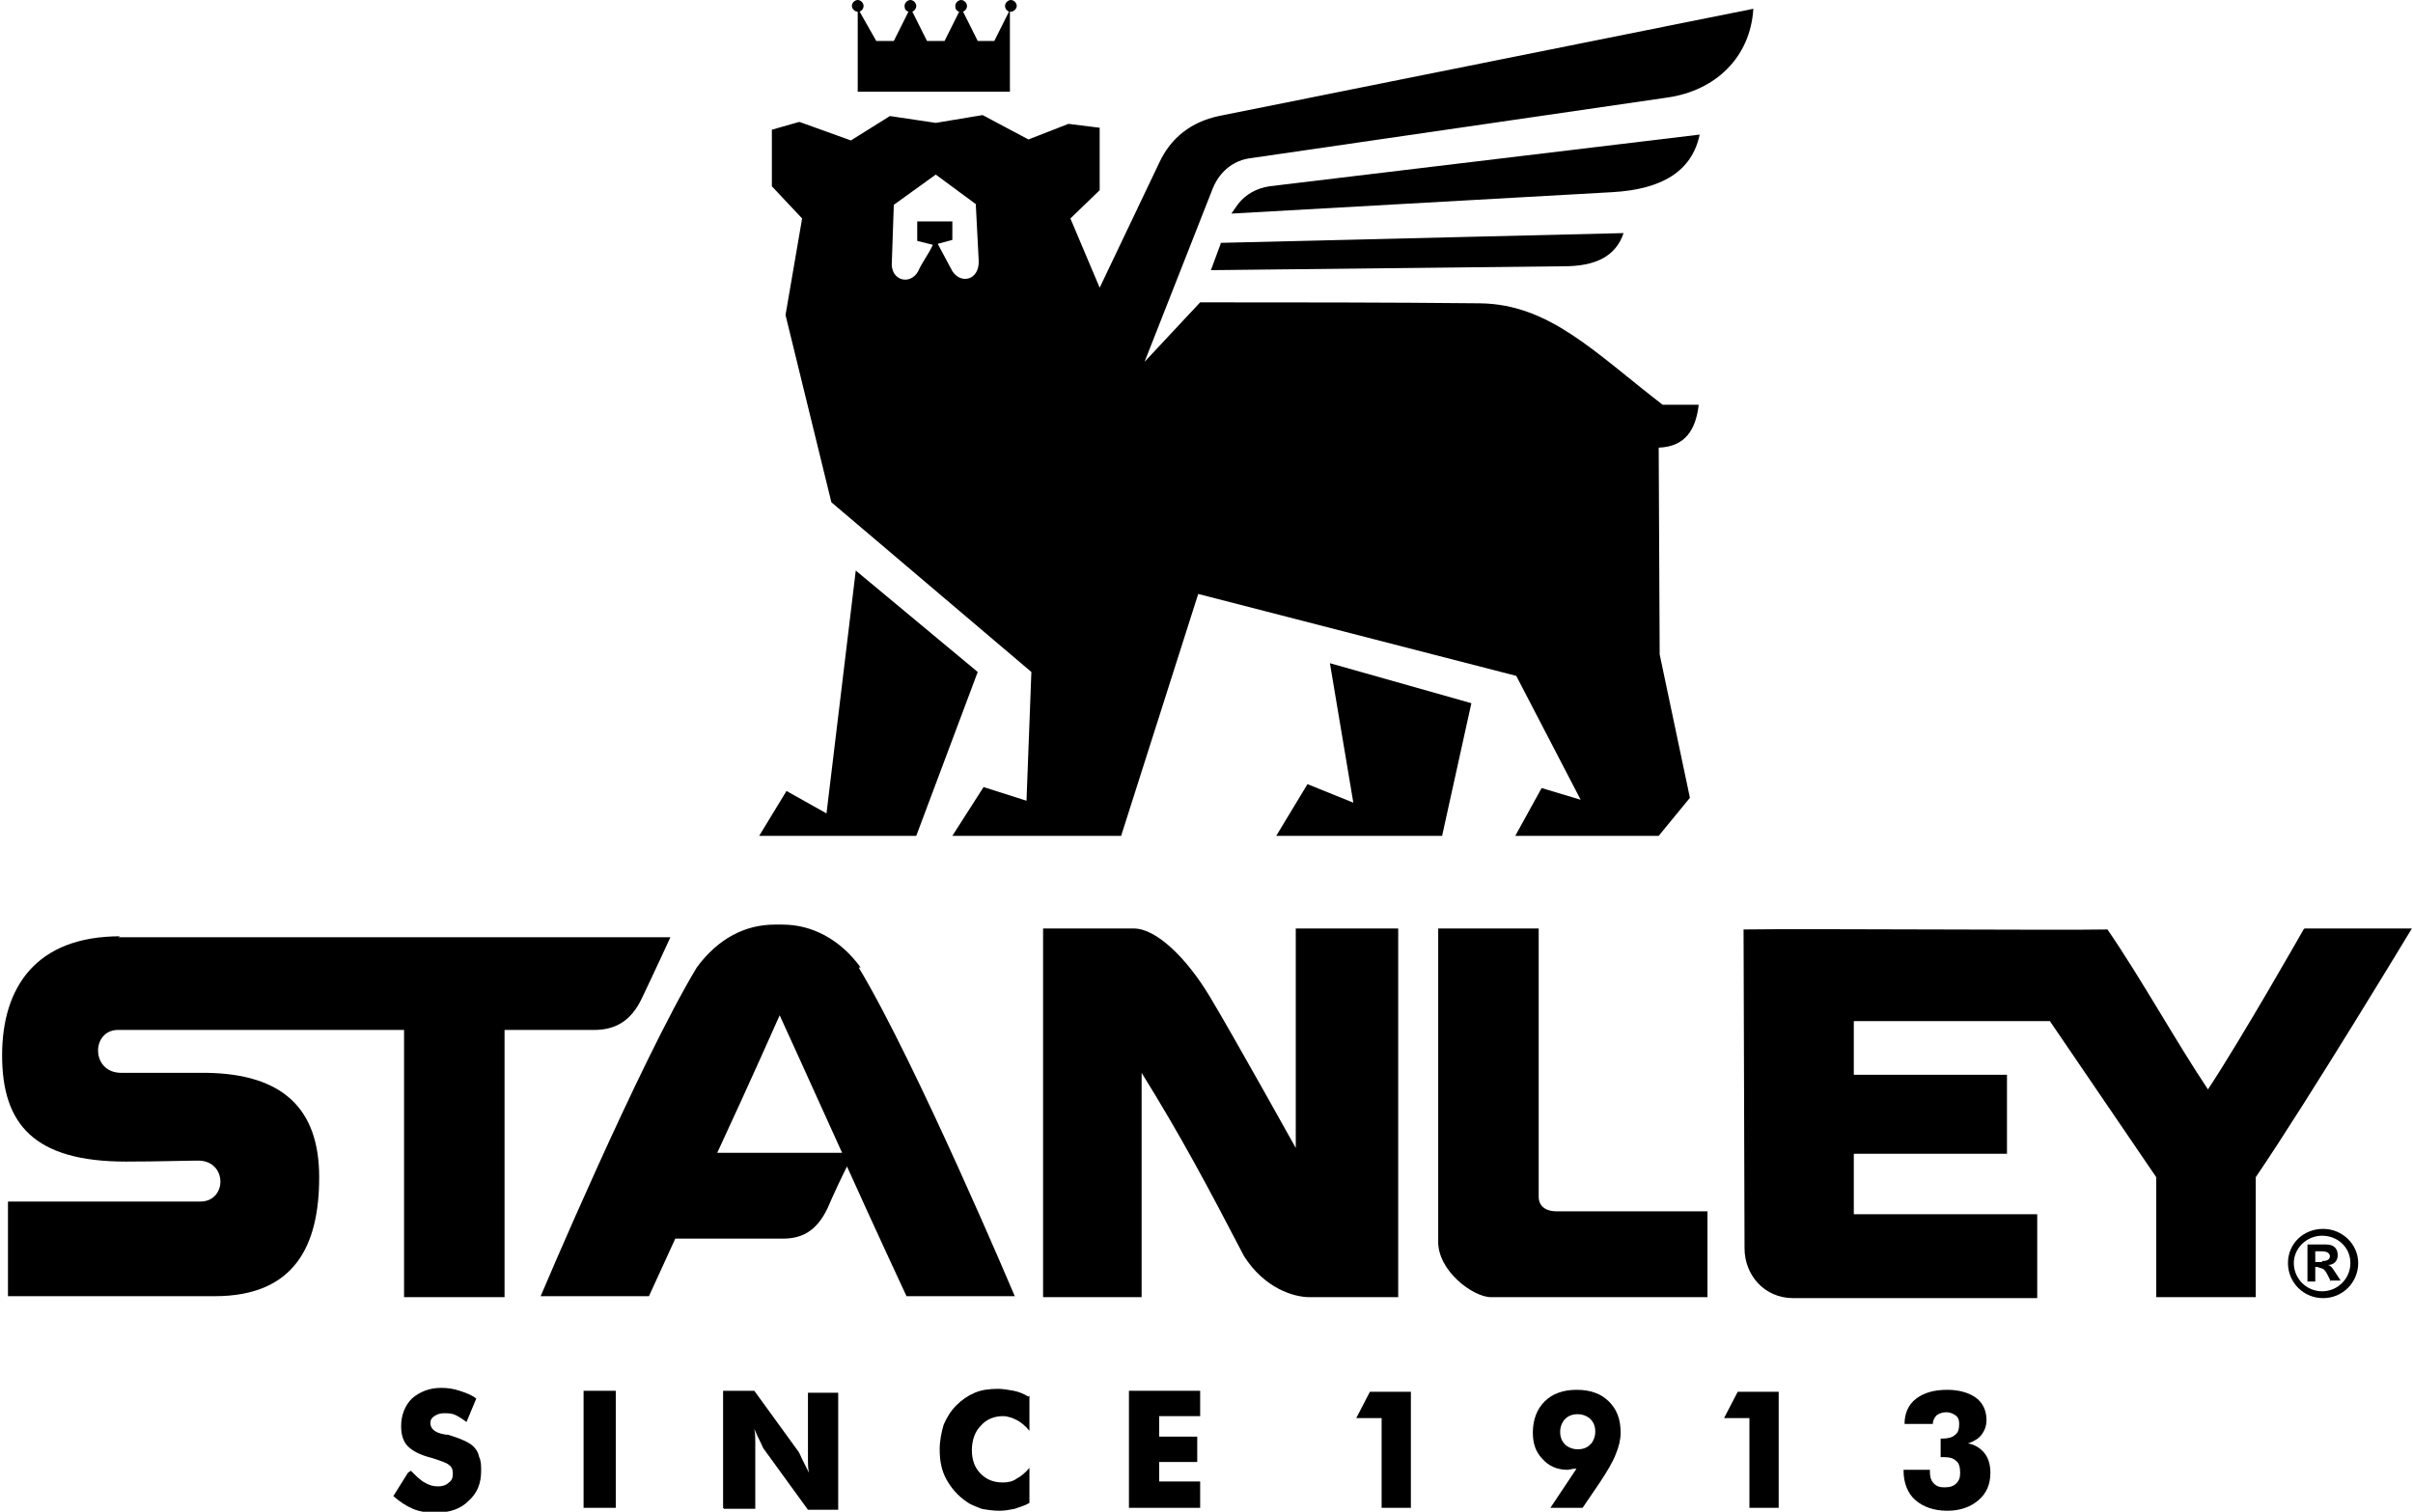
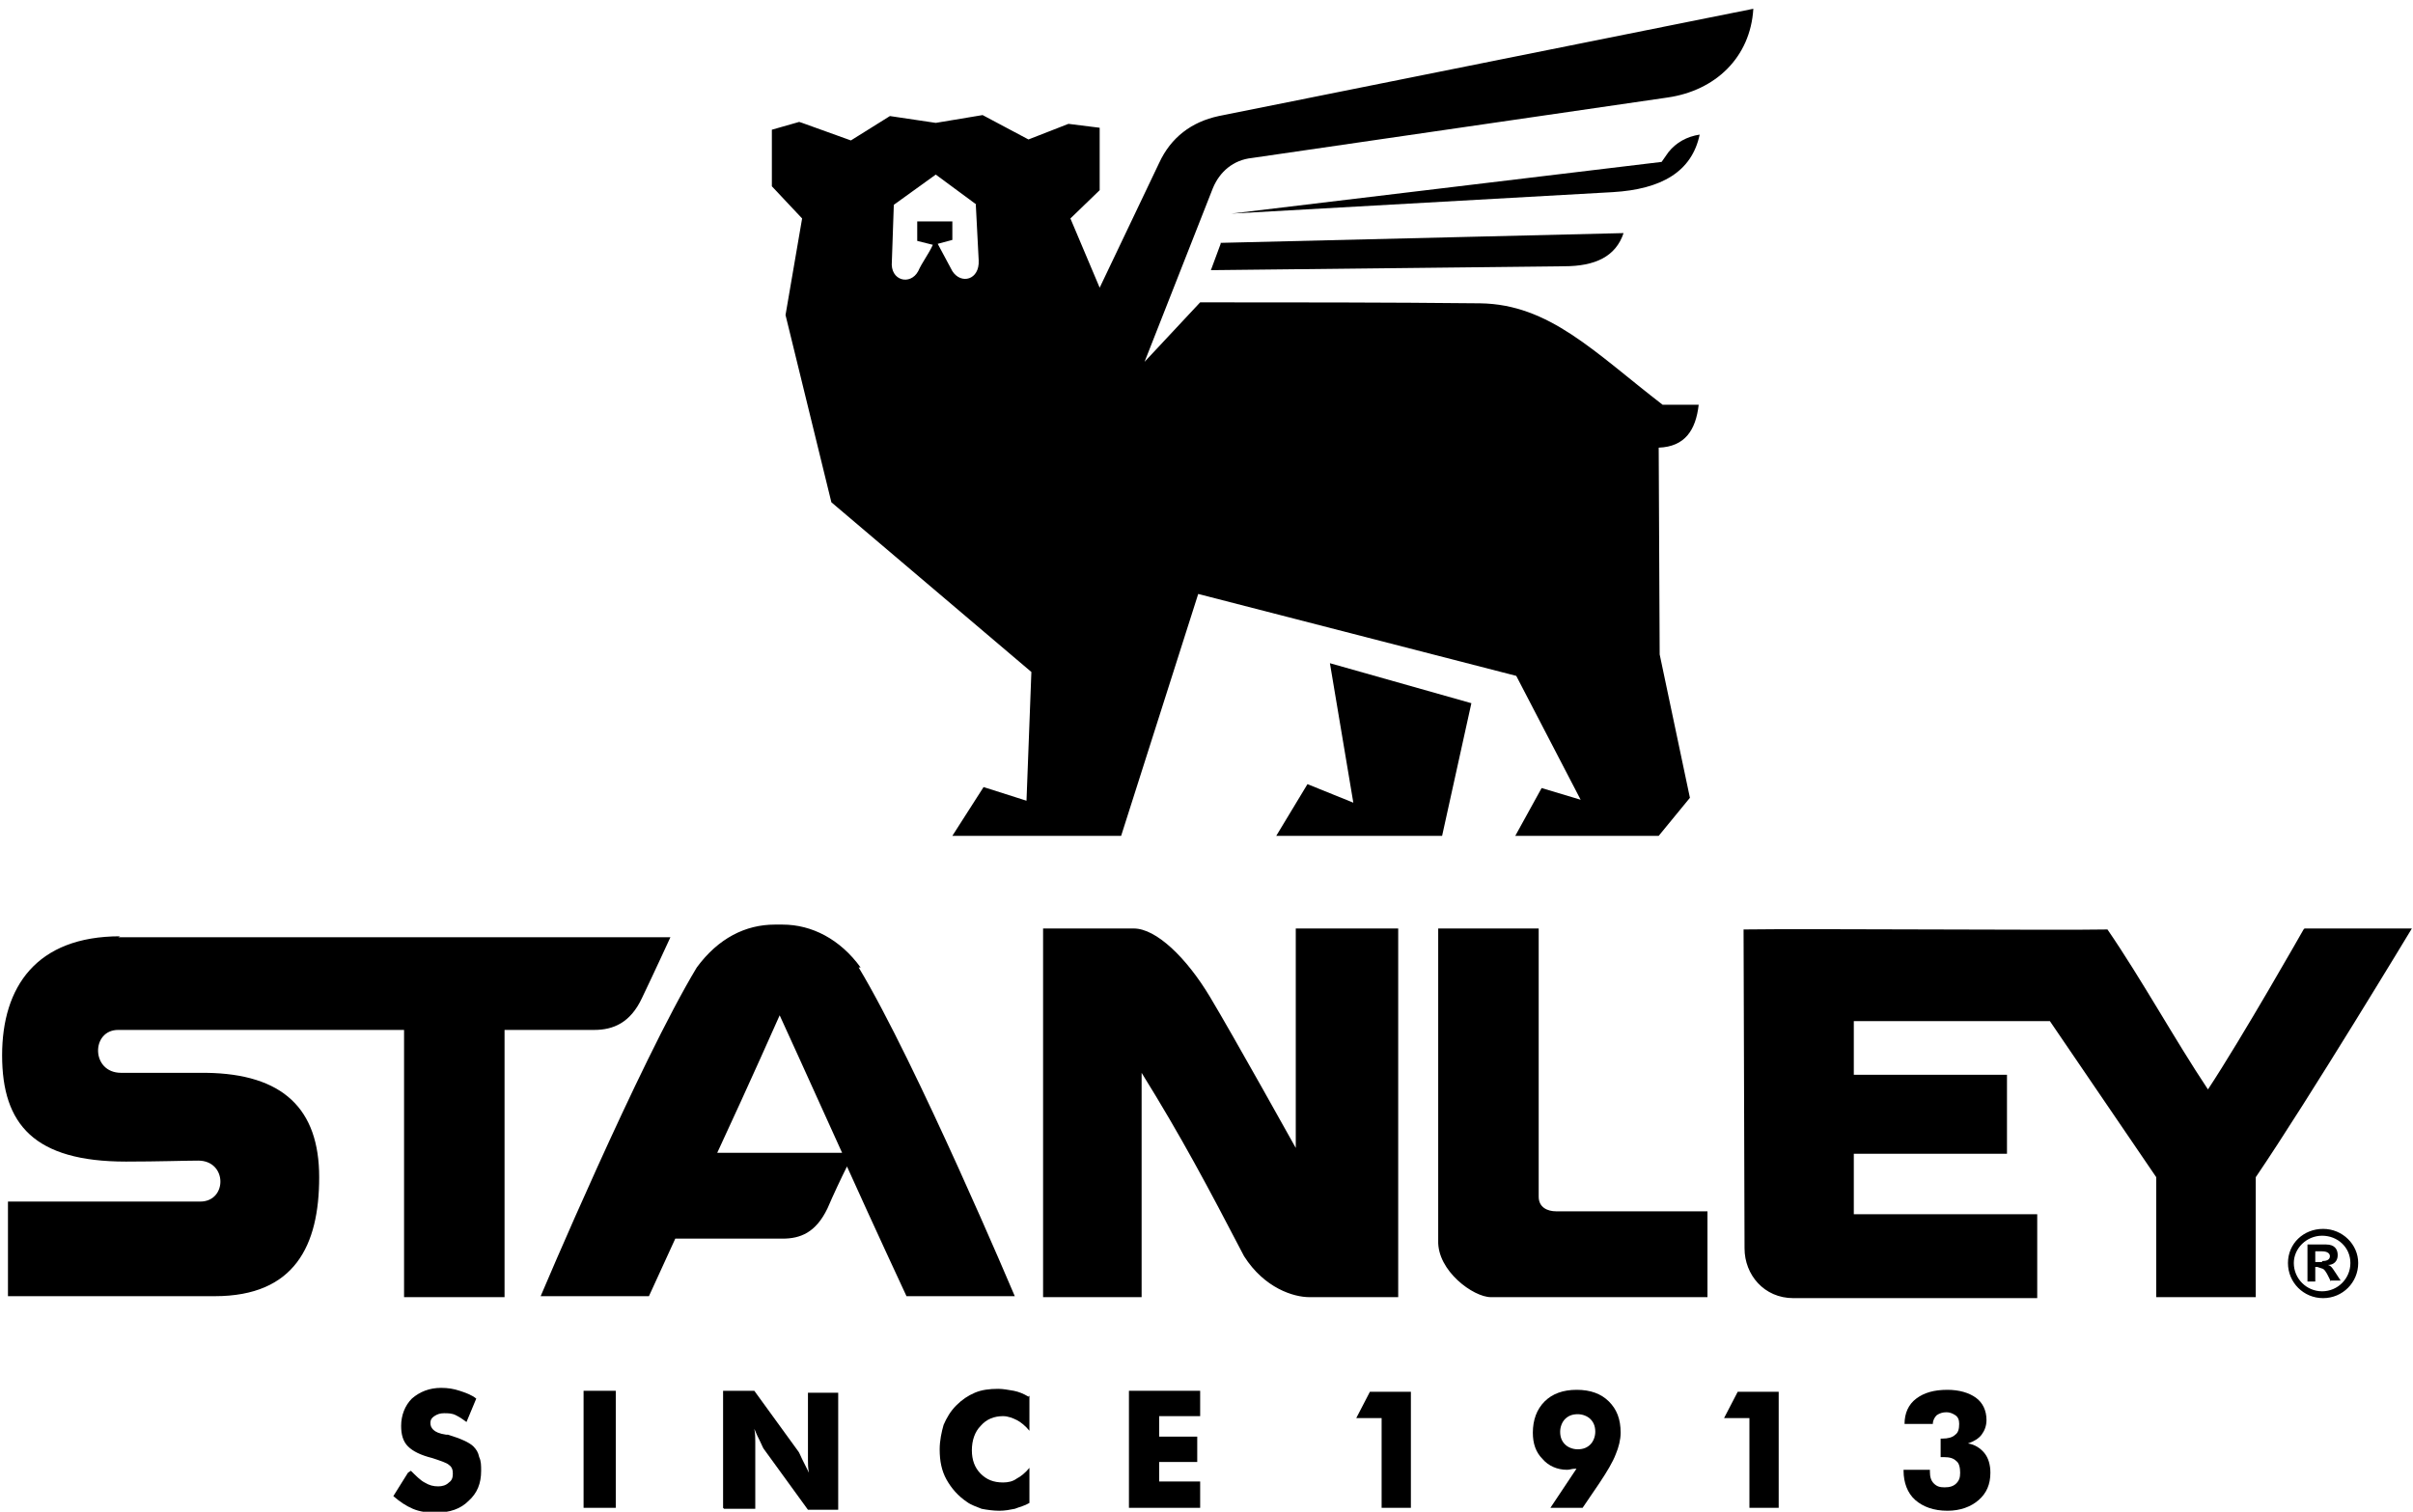
<svg xmlns="http://www.w3.org/2000/svg" xml:space="preserve" width="78.628mm" height="49.275mm" version="1.1" style="shape-rendering:geometricPrecision; text-rendering:geometricPrecision; image-rendering:optimizeQuality; fill-rule:evenodd; clip-rule:evenodd" viewBox="0 0 2.473 1.55">
  <defs>
    <style type="text/css"> .fil0 {fill:black} .fil1 {fill:black;fill-rule:nonzero} </style>
  </defs>
  <g id="Camada_x0020_1">
    <g id="_1871147663616">
      <path class="fil0" d="M1 0.209c0.001,0.019 0.002,0.038 0.003,0.058 0.001,0.02 -0.018,0.025 -0.027,0.011l-0.015 -0.028 0.015 -0.004 -0 -0.019 -0.036 -0 -0 0.02 0.016 0.004c-0.004,0.009 -0.011,0.018 -0.015,0.027 -0.008,0.015 -0.029,0.01 -0.027,-0.01l0.002 -0.058 0.043 -0.031 0.042 0.031zm-0.181 -0.084l-0.028 0.008 0 0.058 0.031 0.033 -0.017 0.099 0.047 0.192 0.205 0.174 -0.005 0.132 -0.044 -0.014 -0.032 0.05 0.173 0 0.079 -0.248 0.326 0.084 0.066 0.127 -0.04 -0.012 -0.027 0.049 0.147 0 0.032 -0.039 -0.031 -0.147 -0.001 -0.212c0.027,-0.001 0.038,-0.018 0.041,-0.044l-0.037 0c-0.07,-0.054 -0.116,-0.103 -0.187,-0.104 -0.096,-0.001 -0.192,-0.001 -0.287,-0.001l-0.057 0.061 0.07 -0.178c0.007,-0.017 0.021,-0.029 0.04,-0.031l0.426 -0.062c0.049,-0.007 0.085,-0.041 0.088,-0.091l-0.548 0.11c-0.028,0.006 -0.049,0.022 -0.061,0.048l-0.061 0.128 -0.03 -0.071 0.03 -0.029 0 -0.064 -0.032 -0.004 -0.041 0.016 -0.047 -0.025 -0.048 0.008 -0.047 -0.007 -0.04 0.025 -0.05 -0.018z" />
-       <path class="fil0" d="M0.778 0.857l0.028 -0.046 0.041 0.023 0.03 -0.249 0.125 0.104 -0.063 0.168 -0.161 0z" />
      <path class="fil0" d="M1.363 0.68l0.145 0.041 -0.03 0.136 -0.17 0 0.032 -0.053 0.047 0.019 -0.024 -0.143z" />
-       <path class="fil0" d="M1.262 0.219l0.391 -0.022c0.05,-0.003 0.081,-0.021 0.089,-0.059l-0.441 0.053c-0.013,0.002 -0.024,0.008 -0.032,0.018l-0.007 0.01z" />
+       <path class="fil0" d="M1.262 0.219l0.391 -0.022c0.05,-0.003 0.081,-0.021 0.089,-0.059c-0.013,0.002 -0.024,0.008 -0.032,0.018l-0.007 0.01z" />
      <path class="fil0" d="M1.251 0.25l-0.01 0.027 0.362 -0.004c0.032,-0 0.053,-0.01 0.061,-0.034l-0.413 0.01z" />
-       <path class="fil0" d="M1.036 0c0.003,0 0.006,0.003 0.006,0.006 0,0.003 -0.003,0.006 -0.006,0.006 -0,0 -0.001,-0 -0.001,-0l0 0.082 -0.156 0 0 -0.082c-0.003,0 -0.006,-0.003 -0.006,-0.006 0,-0.003 0.003,-0.006 0.006,-0.006 0.003,0 0.006,0.003 0.006,0.006 0,0.003 -0.002,0.005 -0.004,0.006l0.017 0.03 0.018 0 0.015 -0.03c-0.003,-0.001 -0.004,-0.003 -0.004,-0.006 0,-0.003 0.003,-0.006 0.006,-0.006 0.003,0 0.006,0.003 0.006,0.006 0,0.003 -0.002,0.005 -0.004,0.006l0.015 0.03 0.018 -0 0.015 -0.03c-0.003,-0.001 -0.004,-0.003 -0.004,-0.006 0,-0.003 0.003,-0.006 0.006,-0.006 0.003,0 0.006,0.003 0.006,0.006 0,0.003 -0.002,0.005 -0.004,0.006l0.015 0.03 0.017 -0 0.015 -0.03c-0.002,-0.001 -0.004,-0.003 -0.004,-0.006 0,-0.003 0.003,-0.006 0.006,-0.006z" />
      <path class="fil0" d="M2.38 1.293c0.004,0 0.008,-0.001 0.008,-0.005 0,-0.003 -0.003,-0.005 -0.008,-0.005l-0.007 0 0 0.011 0.007 0zm0.009 0.021c-0.003,-0.006 -0.005,-0.011 -0.008,-0.013l-0.006 -0.002 -0.002 0 0 0.015 -0.008 0 0 -0.038 0.019 0c0.009,0 0.012,0.005 0.012,0.011 0,0.006 -0.004,0.01 -0.01,0.01l0 0c0.004,0.001 0.005,0.004 0.013,0.016l-0.01 0zm-0.038 -0.019c0,0.016 0.013,0.029 0.029,0.029 0.016,0 0.029,-0.013 0.029,-0.029 0,-0.016 -0.013,-0.028 -0.029,-0.028 -0.016,0 -0.029,0.013 -0.029,0.028l0 0zm0.066 0c0,0.02 -0.016,0.036 -0.036,0.036 -0.02,0 -0.036,-0.016 -0.036,-0.036 0,-0.02 0.016,-0.035 0.036,-0.035 0.02,0 0.036,0.016 0.036,0.035l0 0zm-2.296 -0.334c0.037,0 0.566,0 0.566,0 0,0 -0.017,0.037 -0.029,0.062 -0.012,0.026 -0.03,0.033 -0.049,0.033 -0.028,0 -0.092,0 -0.092,0l0 0.274 -0.103 0 0 -0.274c0,0 -0.279,0 -0.293,0 -0.028,0 -0.028,0.044 0.003,0.044 0.003,0 0.085,0 0.087,0 0.079,0.001 0.116,0.037 0.116,0.107 0,0.07 -0.025,0.122 -0.107,0.122 -0.068,0 -0.212,0 -0.212,0l-0 -0.097c0,0 0.154,0 0.197,0 0.028,0 0.028,-0.042 -0.002,-0.042 -0.013,0 -0.041,0.001 -0.074,0.001 -0.094,0 -0.127,-0.038 -0.127,-0.109 0,-0.07 0.035,-0.122 0.121,-0.122l0 0zm1.456 0.266c0,0.011 0.009,0.015 0.018,0.015 0.009,0 0.155,0 0.155,0l0 0.088c0,0 -0.205,0 -0.222,0 -0.018,0 -0.055,-0.027 -0.054,-0.058l0 -0.32 0.103 0c0,0 0,0.264 0,0.275l0 0zm-0.249 -0.049l0 -0.226 0.105 0 0 0.378 -0.091 0c-0.016,0 -0.046,-0.009 -0.067,-0.042 -0.037,-0.071 -0.064,-0.122 -0.105,-0.188l0 0.23 -0.101 0 0 -0.378c0,0 0.05,0 0.093,0 0.023,0 0.054,0.03 0.078,0.07 0.024,0.04 0.088,0.155 0.088,0.155l0 0zm1.034 -0.226l0.11 0c0,0 -0.105,0.174 -0.16,0.255l0 0.123 -0.102 0 0 -0.123 -0.109 -0.16 -0.201 0 0 0.055 0.157 0 0 0.081 -0.157 0 0 0.062 0.188 0 0 0.086 -0.25 0c-0.03,0 -0.05,-0.024 -0.05,-0.051l-0.001 -0.327c0.067,-0.001 0.324,0.001 0.373,0 0.035,0.051 0.069,0.113 0.103,0.164 0.035,-0.053 0.098,-0.164 0.098,-0.164l0 0zm-1.627 0.23c0.033,-0.071 0.064,-0.141 0.064,-0.141 0,0 0.032,0.07 0.064,0.141l-0.128 0zm0.147 -0.19c-0.021,-0.029 -0.05,-0.044 -0.08,-0.044l-0.001 0c-0.001,0 -0.002,0 -0.003,0 -0.001,-0 -0.002,-0 -0.003,-0l-0.001 0c-0.03,0 -0.058,0.014 -0.08,0.044 -0.059,0.098 -0.16,0.337 -0.16,0.337l0.111 0 0.027 -0.059c0,0 0.058,0 0.11,0 0.018,0 0.034,-0.006 0.046,-0.031 0.006,-0.014 0.014,-0.031 0.02,-0.043 0.027,0.06 0.061,0.133 0.061,0.133l0.111 0c0,0 -0.101,-0.239 -0.16,-0.337l0 0z" />
      <path class="fil1" d="M0.421 1.508c0.005,0.005 0.01,0.01 0.014,0.012 0.005,0.003 0.009,0.004 0.014,0.004 0.004,0 0.008,-0.001 0.011,-0.004 0.003,-0.002 0.004,-0.005 0.004,-0.009 0,-0.004 -0.001,-0.007 -0.004,-0.009 -0.002,-0.002 -0.008,-0.004 -0.017,-0.007 -0.012,-0.003 -0.02,-0.007 -0.025,-0.012 -0.005,-0.005 -0.007,-0.012 -0.007,-0.021 0,-0.011 0.004,-0.021 0.011,-0.028 0.008,-0.007 0.018,-0.011 0.03,-0.011 0.007,0 0.013,0.001 0.019,0.003 0.006,0.002 0.012,0.004 0.017,0.008l-0.01 0.024c-0.004,-0.003 -0.007,-0.005 -0.011,-0.007 -0.004,-0.002 -0.008,-0.002 -0.012,-0.002 -0.004,0 -0.007,0.001 -0.01,0.003 -0.003,0.002 -0.004,0.004 -0.004,0.007 0,0.003 0.001,0.005 0.003,0.007 0.002,0.002 0.006,0.004 0.013,0.005l0.002 0c0.013,0.004 0.022,0.008 0.026,0.012 0.003,0.003 0.005,0.006 0.006,0.011 0.002,0.004 0.002,0.009 0.002,0.014 0,0.013 -0.004,0.023 -0.013,0.031 -0.008,0.008 -0.019,0.012 -0.034,0.012 -0.008,0 -0.016,-0.001 -0.023,-0.004 -0.007,-0.003 -0.013,-0.007 -0.02,-0.013l0.015 -0.024z" />
      <path id="_1" class="fil1" d="M0.598 1.546l0 -0.12 0.033 0 0 0.12 -0.033 0z" />
      <path id="_2" class="fil1" d="M0.741 1.546l0 -0.12 0.032 0 0.045 0.062c0.001,0.001 0.002,0.004 0.004,0.008 0.002,0.004 0.004,0.008 0.007,0.014 -0.001,-0.005 -0.001,-0.009 -0.001,-0.013 -0,-0.004 -0,-0.007 -0,-0.01l0 -0.059 0.031 0 0 0.12 -0.031 0 -0.045 -0.062c-0.001,-0.001 -0.002,-0.004 -0.004,-0.008 -0.002,-0.004 -0.004,-0.008 -0.006,-0.013 0.001,0.005 0.001,0.009 0.001,0.013 0,0.004 0,0.007 0,0.01l0 0.059 -0.032 0z" />
      <path id="_3" class="fil1" d="M1.055 1.431l0 0.036c-0.004,-0.005 -0.009,-0.009 -0.013,-0.011 -0.004,-0.002 -0.009,-0.004 -0.014,-0.004 -0.009,0 -0.017,0.003 -0.023,0.01 -0.006,0.006 -0.009,0.015 -0.009,0.025 0,0.01 0.003,0.018 0.009,0.024 0.006,0.006 0.013,0.009 0.023,0.009 0.005,0 0.01,-0.001 0.014,-0.004 0.004,-0.002 0.009,-0.006 0.013,-0.011l0 0.036c-0.005,0.003 -0.01,0.004 -0.015,0.006 -0.005,0.001 -0.01,0.002 -0.016,0.002 -0.006,0 -0.013,-0.001 -0.018,-0.002 -0.005,-0.002 -0.011,-0.004 -0.015,-0.007 -0.009,-0.006 -0.016,-0.014 -0.021,-0.023 -0.005,-0.009 -0.007,-0.019 -0.007,-0.031 0,-0.009 0.002,-0.018 0.004,-0.025 0.003,-0.007 0.007,-0.014 0.013,-0.02 0.006,-0.006 0.012,-0.01 0.019,-0.013 0.007,-0.003 0.015,-0.004 0.024,-0.004 0.005,0 0.01,0.001 0.016,0.002 0.005,0.001 0.01,0.003 0.015,0.006z" />
      <path id="_4" class="fil1" d="M1.157 1.546l0 -0.12 0.073 0 0 0.026 -0.042 0 0 0.021 0.039 0 0 0.026 -0.039 0 0 0.02 0.042 0 0 0.027 -0.073 0z" />
      <path id="_5" class="fil1" d="M1.416 1.546l0 -0.092 -0.026 0 0.014 -0.027 0.042 0 0 0.119 -0.03 0z" />
      <path id="_6" class="fil1" d="M1.617 1.486c0.006,0 0.01,-0.002 0.013,-0.005 0.003,-0.003 0.005,-0.008 0.005,-0.013 0,-0.006 -0.002,-0.01 -0.005,-0.013 -0.003,-0.003 -0.008,-0.005 -0.013,-0.005 -0.006,0 -0.01,0.002 -0.013,0.005 -0.003,0.003 -0.005,0.008 -0.005,0.013 0,0.006 0.002,0.01 0.005,0.013 0.003,0.003 0.008,0.005 0.013,0.005zm0.002 0.019c-0.002,0.001 -0.004,0.001 -0.006,0.001 -0.002,0 -0.004,0.001 -0.007,0.001 -0.01,0 -0.019,-0.004 -0.025,-0.011 -0.007,-0.007 -0.01,-0.016 -0.01,-0.027 0,-0.013 0.004,-0.024 0.012,-0.032 0.008,-0.008 0.019,-0.012 0.033,-0.012 0.014,0 0.025,0.004 0.033,0.012 0.008,0.008 0.012,0.018 0.012,0.032 0,0.007 -0.002,0.015 -0.005,0.022 -0.003,0.008 -0.009,0.018 -0.017,0.03l-0.017 0.025 -0.033 0 0.028 -0.042z" />
      <path id="_7" class="fil1" d="M1.793 1.546l0 -0.092 -0.026 0 0.014 -0.027 0.042 0 0 0.119 -0.03 0z" />
      <path id="_8" class="fil1" d="M1.948 1.507l0.03 0 0 0.002c0,0.005 0.001,0.009 0.004,0.012 0.003,0.003 0.006,0.004 0.011,0.004 0.005,0 0.009,-0.001 0.012,-0.004 0.003,-0.003 0.004,-0.006 0.004,-0.011 0,-0.005 -0.001,-0.01 -0.004,-0.012 -0.003,-0.003 -0.007,-0.004 -0.013,-0.004 -0.001,0 -0.002,0 -0.002,0 -0.001,0 -0.001,0 -0.001,0l0 -0.019 0.002 0c0.005,0 0.01,-0.001 0.013,-0.004 0.003,-0.002 0.004,-0.006 0.004,-0.011 0,-0.004 -0.001,-0.007 -0.004,-0.009 -0.003,-0.002 -0.006,-0.003 -0.009,-0.003 -0.004,0 -0.007,0.001 -0.01,0.003 -0.002,0.002 -0.004,0.005 -0.004,0.009l-0.029 0c0,-0.011 0.004,-0.02 0.012,-0.026 0.008,-0.006 0.018,-0.009 0.032,-0.009 0.012,0 0.022,0.003 0.029,0.008 0.007,0.005 0.011,0.013 0.011,0.023 0,0.006 -0.002,0.011 -0.005,0.015 -0.003,0.004 -0.008,0.007 -0.014,0.009 0.007,0.001 0.013,0.005 0.017,0.01 0.004,0.005 0.006,0.012 0.006,0.02 0,0.012 -0.004,0.021 -0.012,0.028 -0.008,0.007 -0.019,0.011 -0.032,0.011 -0.014,0 -0.025,-0.004 -0.033,-0.011 -0.008,-0.007 -0.012,-0.018 -0.012,-0.03l0 -0.001z" />
    </g>
  </g>
</svg>